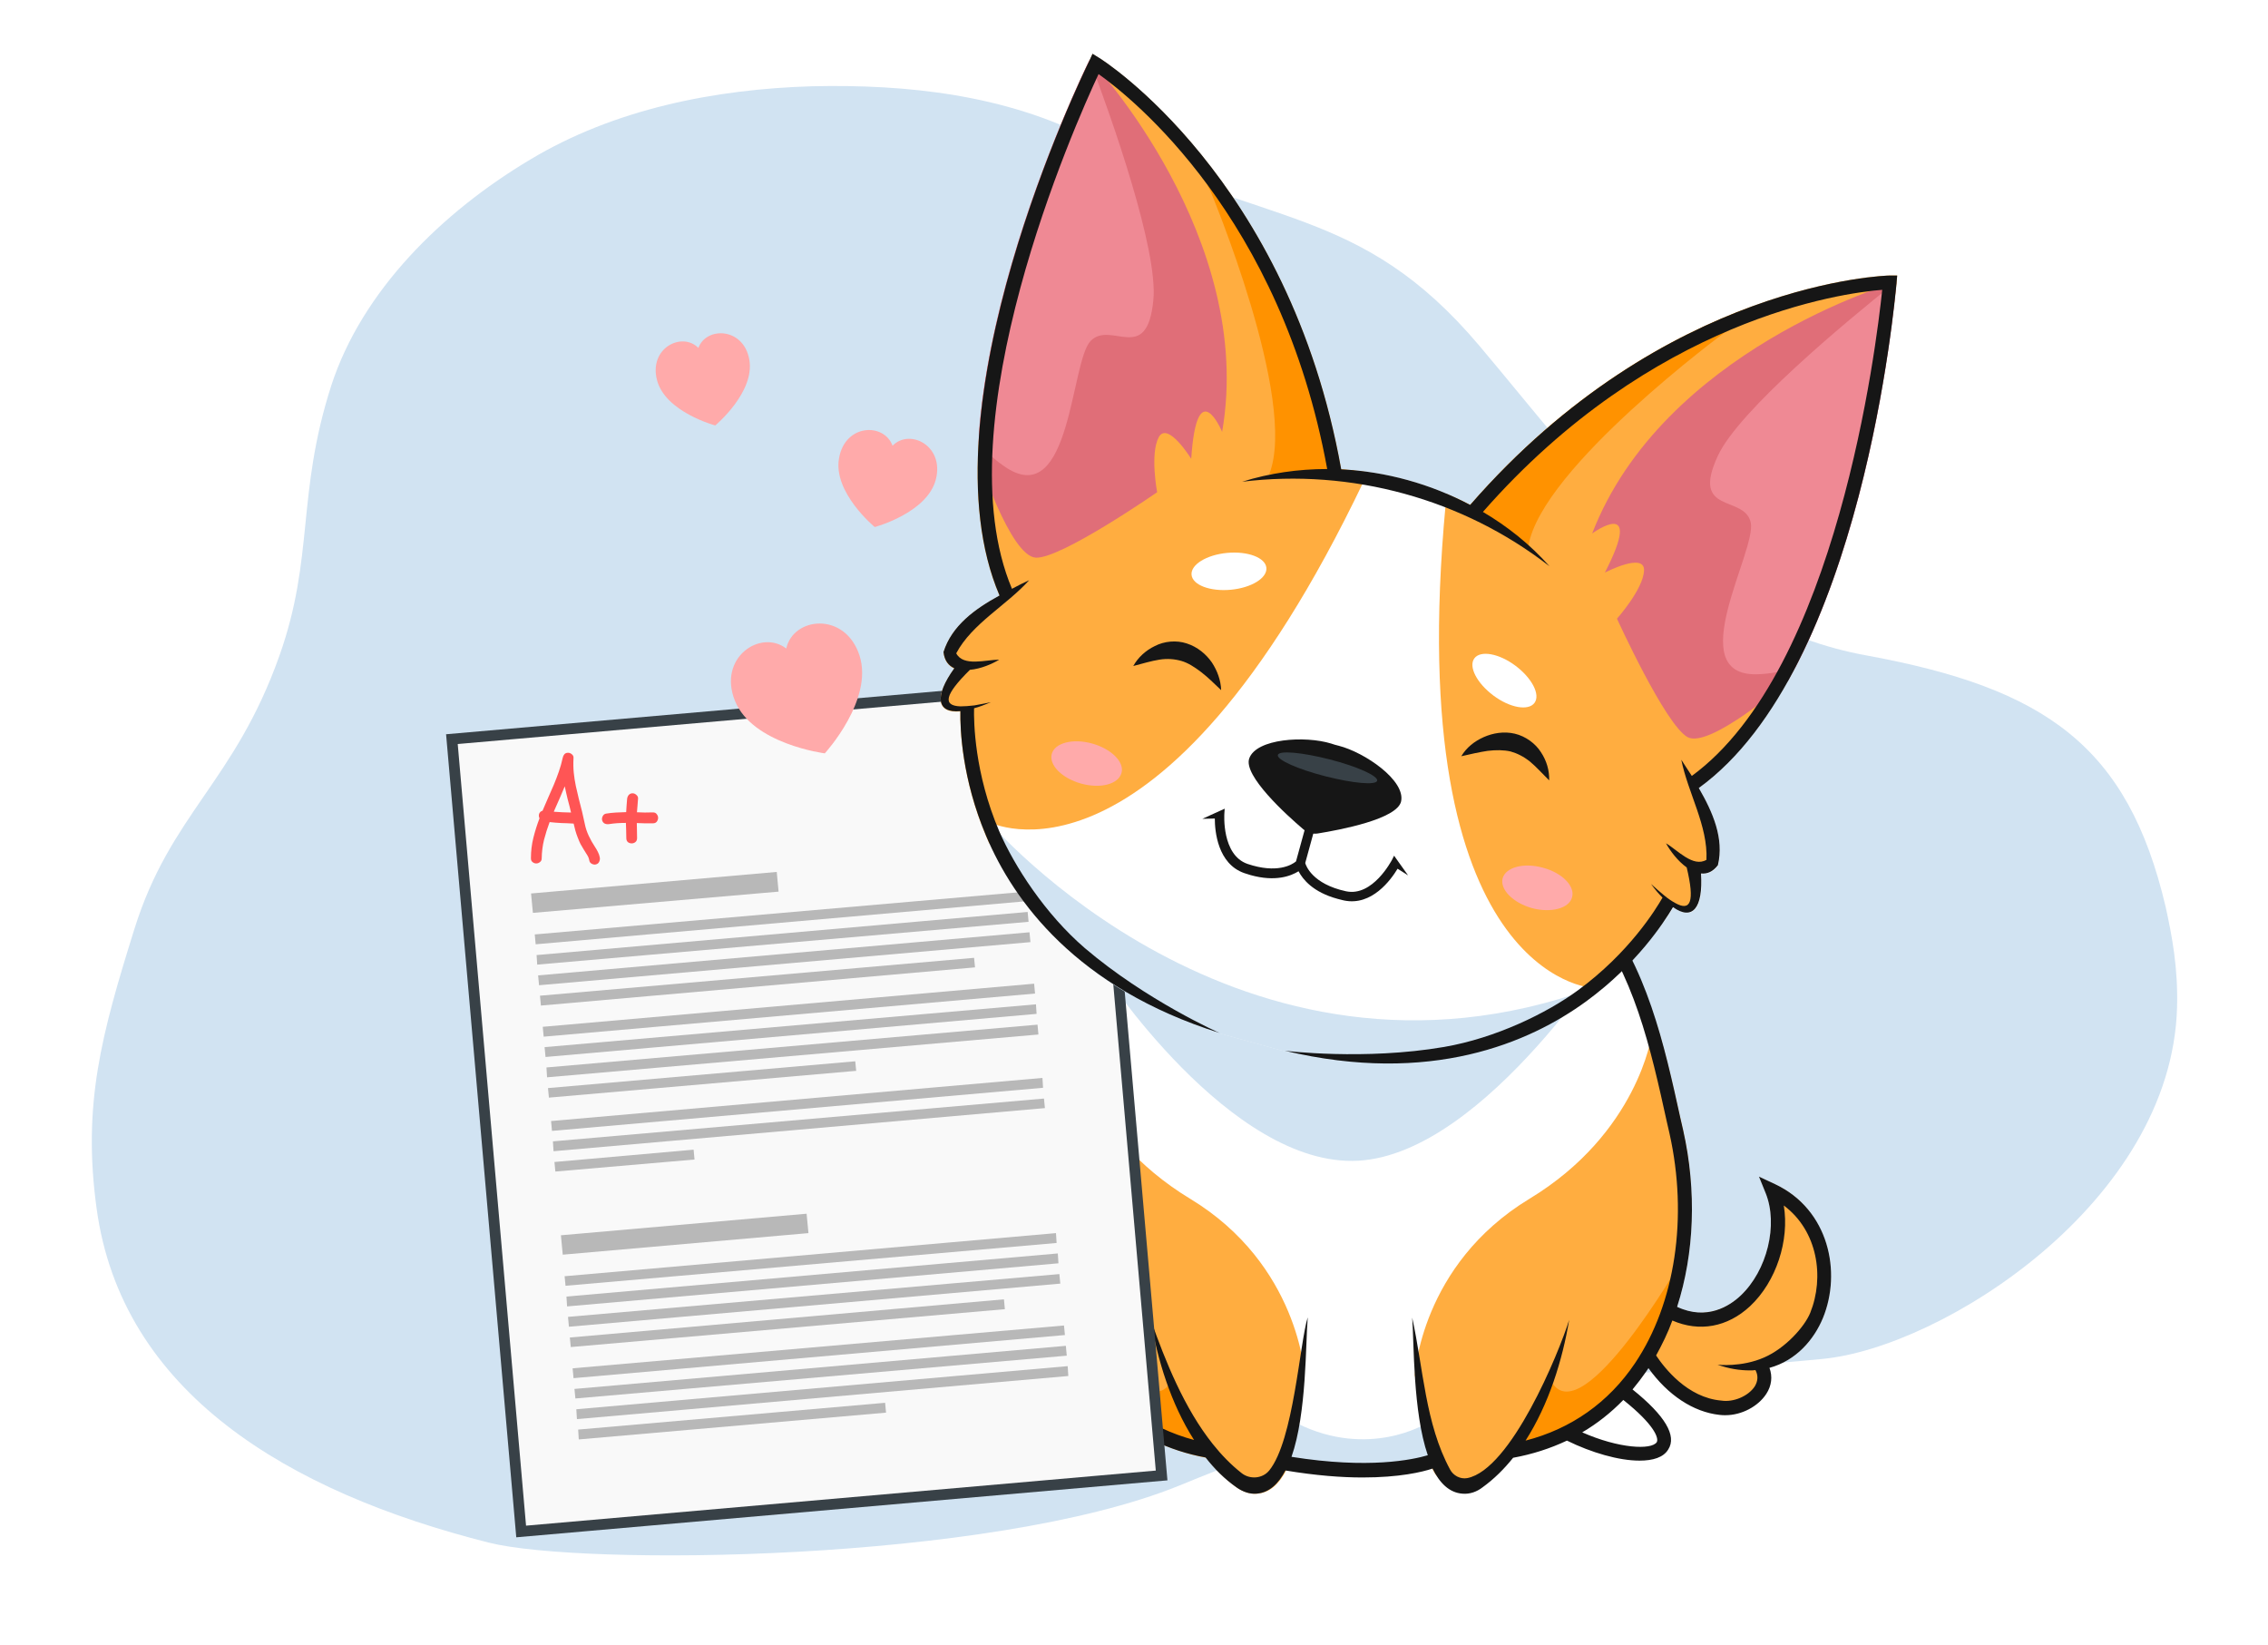
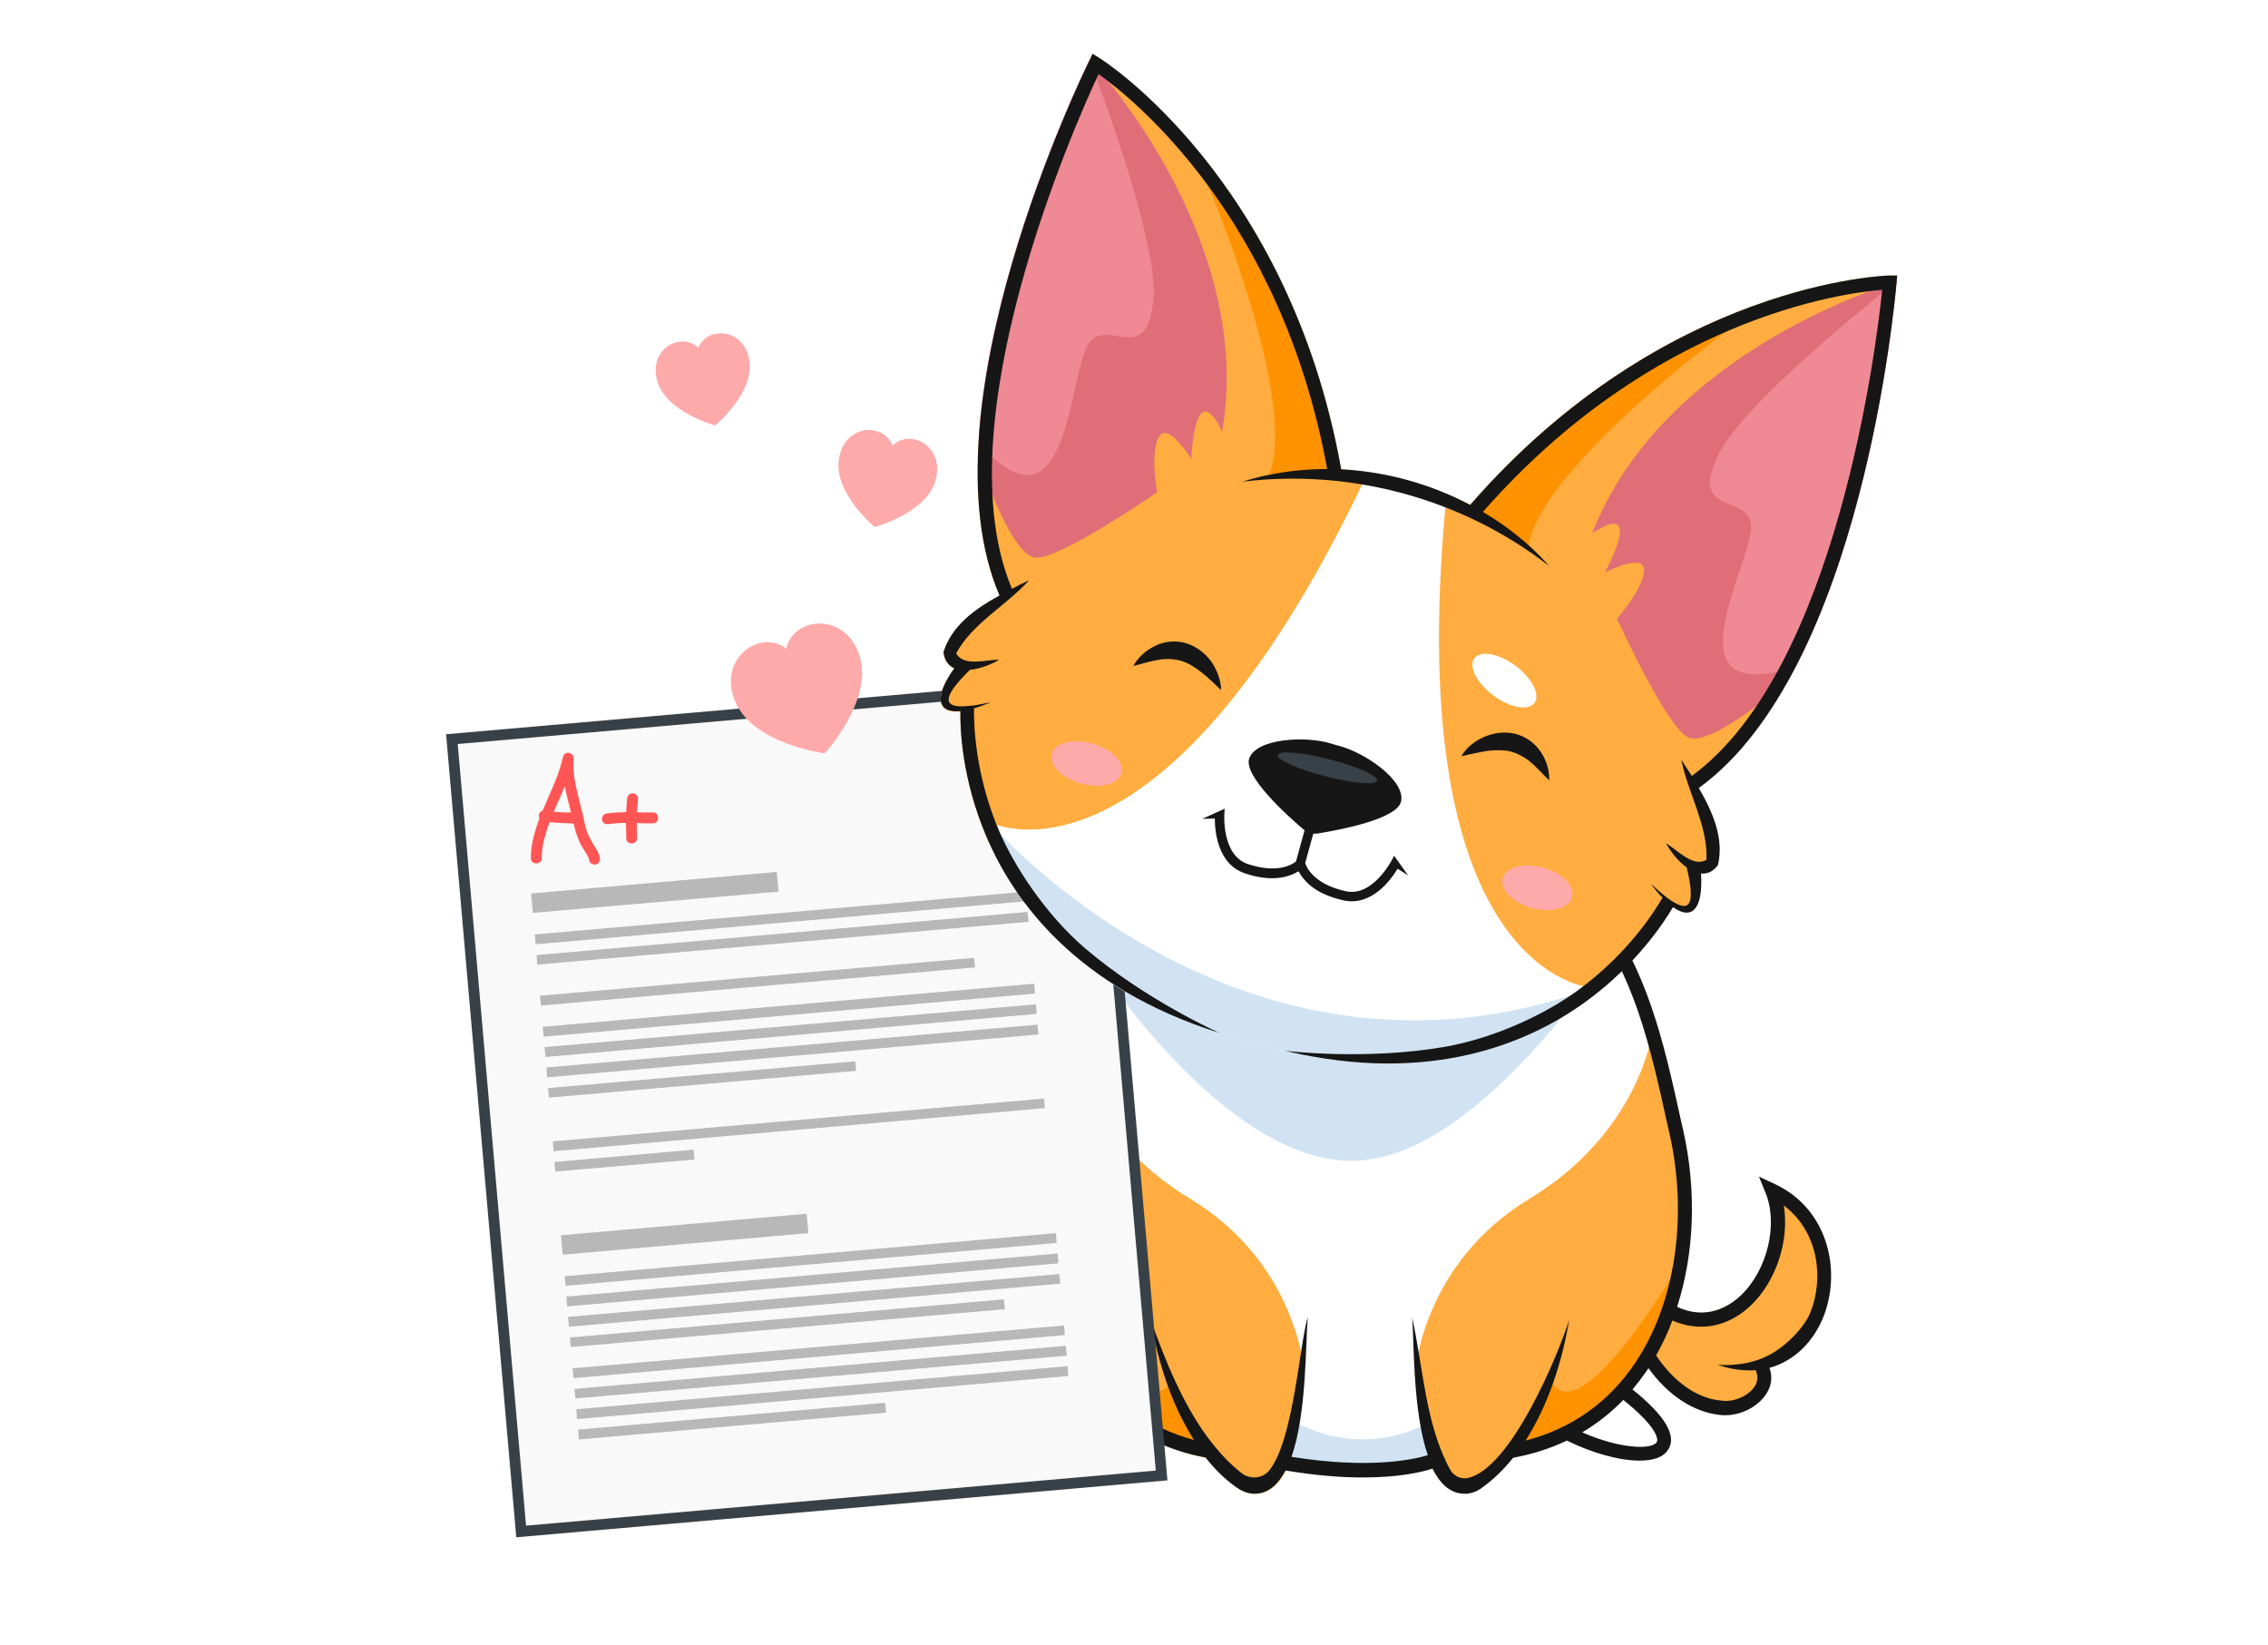
<svg xmlns="http://www.w3.org/2000/svg" width="211" height="153" viewBox="0 0 211 153" fill="none">
  <g filter="url(#filter0_f_282_994)">
-     <path d="M201.478 84.361C197.964 69.389 190.285 64.028 173.709 60.981C157.465 58.066 148.245 44.756 137.636 32.168C126.497 18.985 117.744 21.208 101.5 12.926C93.544 8.819 84.394 7.825 75.576 8.024C66.492 8.289 57.144 10.144 49.32 14.848C41.099 19.75 33.662 27.081 30.811 35.892C27.562 46.028 29.255 51.794 26 60.981C21.826 72.761 15.854 75.689 12.5 86.426C9.45 96.193 7.659 102.718 8.985 112.391C11.306 129.483 26.707 138.766 45.5 143.5C54.127 145.673 92.05 145.353 109.686 138.198C119.366 134.223 129.179 130.712 139.589 129.122C149.468 127.598 159.545 127.399 169.557 126.406C180.696 125.346 202.044 111.827 202.539 93.703C202.639 90.032 202.075 87.078 201.478 84.361Z" fill="#D1E3F2" />
-   </g>
+     </g>
  <path d="M97.788 134.863C98.262 135.572 99.24 135.897 100.454 135.897C102.41 135.897 104.987 135.129 107.268 133.976C108.789 134.725 110.418 135.257 112.156 135.572C112.985 136.636 113.933 137.582 115.03 138.35C115.563 138.734 116.244 139 116.896 138.941C118.081 138.852 118.94 138.025 119.592 136.784C122.436 137.257 124.806 137.434 126.761 137.434C130.197 137.434 132.301 136.931 133.278 136.606C133.93 137.936 134.819 138.852 136.063 138.941C136.744 139 137.396 138.764 137.929 138.35C138.996 137.582 139.944 136.636 140.773 135.601C142.551 135.276 144.21 134.744 145.78 134.005C148.061 135.129 150.608 135.867 152.534 135.867C153.778 135.867 154.756 135.572 155.2 134.833C156.03 133.562 154.904 131.671 151.882 129.247C152.327 128.715 152.771 128.124 153.186 127.533C153.245 127.454 153.304 127.366 153.364 127.267C155.171 129.779 157.541 131.346 159.97 131.612C160.148 131.641 160.355 131.641 160.533 131.641C162.014 131.641 163.554 130.843 164.325 129.661C164.828 128.893 164.917 128.035 164.621 127.237C167.109 126.558 168.768 124.607 169.598 122.597C171.346 118.342 170.161 112.519 165.154 110.155L163.643 109.446L164.265 110.982C165.45 113.908 164.413 118.194 161.925 120.529C160.918 121.474 158.814 122.863 156.03 121.563C157.629 116.598 157.866 110.805 156.593 105.131L156.356 104.096C154.815 97.092 153.008 90.619 148.416 85.004L104.394 84.236C99.832 89.851 98.203 97.092 96.662 104.096L96.425 105.101C94.618 113.17 95.922 121.504 99.862 127.385C100.277 128.006 100.721 128.597 101.195 129.129C98.114 131.671 96.959 133.562 97.788 134.863Z" fill="white" />
  <path d="M142.284 111.515C152.386 105.397 153.66 96.294 153.66 96.294C153.66 96.294 153.837 95.91 154.134 95.289C155.022 98.185 155.704 101.2 156.356 104.155L156.593 105.19C157.866 110.864 157.452 116.657 155.852 121.622C158.637 122.893 160.918 121.534 161.925 120.588C164.413 118.253 165.658 113.938 164.443 111.042L163.999 109.83L165.184 110.214C170.19 112.549 170.842 118.46 169.094 122.745C168.265 124.755 166.517 126.44 164.028 127.09C164.325 127.888 164.117 129.011 163.614 129.779C162.843 130.961 162.369 130.814 160.918 130.814C160.74 130.814 160.029 130.902 159.851 130.873C157.422 130.636 155.259 129.336 153.452 126.824C153.393 126.912 153.067 127.149 153.008 127.238C152.593 127.829 151.26 128.745 150.786 129.277C153.808 131.7 155.141 133.533 154.311 134.804C153.837 135.513 153.067 135.306 151.853 135.306C149.927 135.306 147.794 134.774 145.513 133.651C143.973 134.39 142.551 134.744 140.773 135.07C139.944 136.104 138.433 136.547 137.366 137.316C136.833 137.7 136.685 138.173 136.033 138.114C134.789 138.025 133.93 137.995 133.278 136.665C133.1 136.725 133.634 135.424 133.337 135.483L131.619 127.917C131.649 127.858 132.152 117.662 142.284 111.515Z" fill="#FFAD40" />
  <path d="M101.195 129.218C100.721 128.656 100.277 128.095 99.862 127.474C95.922 121.593 94.618 113.258 96.425 105.19L96.662 104.185C97.314 101.23 97.996 98.215 98.884 95.319C99.151 95.939 99.358 96.294 99.358 96.294C99.358 96.294 100.632 105.397 110.734 111.515C120.836 117.632 121.369 127.858 121.369 127.858L119.74 135.661C119.473 135.602 119.918 136.666 119.74 136.606C119.088 137.936 118.199 138.853 116.955 138.941C116.303 139 115.652 138.764 115.089 138.38C114.022 137.611 113.074 136.636 112.215 135.602C110.467 135.277 108.838 134.715 107.327 134.006C107.298 134.006 107.268 134.035 107.268 134.035H107.238C104.957 135.158 102.409 135.897 100.484 135.897C99.566 135.897 98.795 135.72 98.262 135.336C98.084 135.217 97.936 135.04 97.818 134.863C96.959 133.562 98.114 131.671 101.195 129.218Z" fill="#FFAD40" />
  <path d="M96.929 117.396C96.929 117.396 105.964 133.089 108.867 128.656L112.215 134.567L107.09 133.237L102.498 129.602L98.647 124.519L96.929 117.396Z" fill="#FF9200" />
  <path d="M156.355 117.396C156.355 117.396 147.319 133.089 144.416 128.656L141.068 134.567L146.193 133.237L150.785 129.602L154.636 124.519L156.355 117.396Z" fill="#FF9200" />
  <path d="M132.686 132.41C132.686 132.41 127.384 135.72 120.689 132.41L119.533 136.045C119.533 136.045 127.917 137.434 131.65 136.429C135.412 135.424 132.686 132.41 132.686 132.41Z" fill="#D1E3F2" />
  <path d="M106.676 133.267L101.965 129.809L98.47 133.119C98.47 133.119 98.529 134.863 98.677 134.981C98.855 135.099 105.046 134.597 105.046 134.597L106.676 133.267Z" fill="white" />
  <path d="M150.994 129.78L146.58 133.149C146.58 133.149 149.306 135.011 149.454 134.981C149.602 134.952 153.72 134.981 153.72 134.981L154.964 133.681L150.994 129.78Z" fill="white" />
  <path fill-rule="evenodd" clip-rule="evenodd" d="M101.223 129.129C100.749 128.597 100.305 128.006 99.89 127.385C95.95 121.504 94.647 113.17 96.454 105.101L96.691 104.096C98.231 97.092 99.861 89.851 104.423 84.236L105.43 85.063C101.045 90.442 99.475 97.535 97.965 104.392L97.728 105.397C96.009 113.14 97.224 121.09 100.986 126.676C103.445 130.341 106.911 132.823 111.088 133.946C108.926 130.577 107.681 126.469 107.059 122.775C108.422 126.617 110.17 130.991 112.836 134.331C113.636 135.335 114.525 136.252 115.502 137.02C116.272 137.641 117.457 137.552 118.08 136.784C120.361 133.976 120.923 124.814 121.664 122.538C121.457 124.932 121.575 131.464 120.153 135.513C127.352 136.665 131.44 135.779 132.833 135.365C131.44 131.316 131.559 124.903 131.381 122.568C132.418 127.267 132.596 132.439 134.906 136.695C135.202 137.257 135.854 137.611 136.506 137.493C140.564 136.695 145.008 125.908 145.986 122.775C145.364 126.499 144.09 130.636 141.927 134.005C146.164 132.912 149.659 130.459 152.118 126.794C155.851 121.238 157.065 113.229 155.317 105.426L155.08 104.392C153.57 97.535 152 90.442 147.615 85.063L148.622 84.236C153.214 89.851 154.814 97.092 156.354 104.096L156.591 105.131C157.865 110.805 157.628 116.598 156.028 121.563C158.813 122.863 160.916 121.474 161.924 120.529C164.412 118.194 165.449 113.908 164.264 110.982L163.642 109.446L165.153 110.155C170.159 112.519 171.344 118.342 169.596 122.597C168.767 124.607 167.108 126.558 164.62 127.237C164.916 128.035 164.827 128.893 164.323 129.661C163.553 130.843 162.013 131.641 160.531 131.641C160.354 131.641 160.146 131.641 159.969 131.612C157.539 131.346 155.169 129.779 153.362 127.267C153.303 127.366 153.244 127.454 153.185 127.533C152.77 128.124 152.325 128.715 151.881 129.247C154.903 131.671 156.028 133.562 155.199 134.833C154.755 135.572 153.777 135.867 152.533 135.867C150.607 135.867 148.059 135.129 145.778 134.005C144.208 134.744 142.549 135.276 140.772 135.601C139.942 136.636 138.994 137.582 137.928 138.35C137.395 138.764 136.743 139 136.062 138.941C134.817 138.852 133.929 137.936 133.277 136.606C132.299 136.931 130.196 137.434 126.76 137.434C124.804 137.434 122.434 137.257 119.59 136.784C118.939 138.025 118.08 138.852 116.895 138.941C116.243 139 115.561 138.734 115.028 138.35C113.932 137.582 112.984 136.636 112.155 135.572C110.417 135.257 108.787 134.725 107.267 133.976C104.986 135.129 102.408 135.897 100.453 135.897C99.238 135.897 98.261 135.572 97.787 134.863C96.957 133.562 98.113 131.671 101.223 129.129ZM160.146 130.282C161.272 130.459 162.664 129.868 163.257 128.952C163.553 128.449 163.583 127.947 163.316 127.444C163.138 127.474 162.961 127.474 162.783 127.474C161.864 127.474 160.857 127.326 159.791 126.942C159.791 126.942 162.013 127.208 164.146 126.262C166.101 125.405 167.878 123.425 168.411 122.125C169.745 118.814 169.122 114.499 165.953 112.135C166.486 115.357 165.271 119.199 162.812 121.504C160.709 123.455 158.102 123.927 155.584 122.834C155.169 123.986 154.636 125.05 154.073 126.085C154.843 127.237 156.976 130.016 160.146 130.282ZM154.132 134.153C154.34 133.799 153.955 132.557 151.022 130.223C149.876 131.405 148.603 132.41 147.2 133.237C150.607 134.744 153.629 134.892 154.132 134.153ZM98.883 134.153C99.357 134.892 102.438 134.744 105.874 133.208C104.482 132.38 103.208 131.346 102.053 130.163C99.09 132.528 98.675 133.799 98.883 134.153Z" fill="#161616" />
  <path d="M150.669 87.221C150.669 87.221 138.286 107.288 126.377 107.968C114.468 108.648 102.47 90.176 102.47 90.176L150.669 87.221Z" fill="#D1E3F2" />
  <path d="M101.625 63.542L108.069 137.247L48.485 142.458L42.042 68.754L101.625 63.542Z" fill="#F9F9F9" stroke="#384147" />
  <path d="M75.213 114.704L52.355 116.709L52.184 114.905L75.041 112.9L75.213 114.704Z" fill="#B8B8B8" />
  <path d="M98.299 115.621L52.613 119.602L52.527 118.714L98.242 114.704L98.299 115.621Z" fill="#B8B8B8" />
  <path d="M98.471 117.512L52.757 121.522L52.699 120.605L98.413 116.595L98.471 117.512Z" fill="#B8B8B8" />
  <path d="M98.643 119.402L52.929 123.412L52.843 122.495L98.557 118.514L98.643 119.402Z" fill="#B8B8B8" />
  <path d="M93.487 121.779L53.101 125.302L53.015 124.414L93.401 120.863L93.487 121.779Z" fill="#B8B8B8" />
  <path d="M99.073 124.185L53.358 128.195L53.273 127.279L98.987 123.297L99.073 124.185Z" fill="#B8B8B8" />
  <path d="M99.245 126.104L53.53 130.086L53.444 129.198L99.159 125.188L99.245 126.104Z" fill="#B8B8B8" />
  <path d="M99.388 127.995L53.673 132.005L53.616 131.088L99.331 127.078L99.388 127.995Z" fill="#B8B8B8" />
  <path d="M82.431 131.403L53.845 133.895L53.788 132.979L82.345 130.487L82.431 131.403Z" fill="#B8B8B8" />
  <path d="M72.435 82.939L49.578 84.915L49.406 83.111L72.263 81.106L72.435 82.939Z" fill="#B8B8B8" />
  <path d="M95.522 83.827L49.836 87.837L49.75 86.921L95.464 82.939L95.522 83.827Z" fill="#B8B8B8" />
  <path d="M95.692 85.746L49.978 89.727L49.921 88.84L95.606 84.829L95.692 85.746Z" fill="#B8B8B8" />
-   <path d="M95.864 87.636L50.149 91.646L50.063 90.73L95.778 86.72L95.864 87.636Z" fill="#B8B8B8" />
  <path d="M90.709 89.985L50.322 93.537L50.236 92.62L90.623 89.097L90.709 89.985Z" fill="#B8B8B8" />
  <path d="M96.294 92.42L50.58 96.43L50.494 95.513L96.208 91.503L96.294 92.42Z" fill="#B8B8B8" />
  <path d="M96.438 94.31L50.752 98.32L50.666 97.404L96.38 93.422L96.438 94.31Z" fill="#B8B8B8" />
  <path d="M96.609 96.229L50.895 100.211L50.838 99.294L96.523 95.313L96.609 96.229Z" fill="#B8B8B8" />
  <path d="M79.653 99.609L51.067 102.101L50.981 101.213L79.567 98.721L79.653 99.609Z" fill="#B8B8B8" />
-   <path d="M97.039 101.185L51.353 105.195L51.268 104.278L96.982 100.268L97.039 101.185Z" fill="#B8B8B8" />
  <path d="M97.211 103.075L51.497 107.085L51.44 106.168L97.125 102.187L97.211 103.075Z" fill="#B8B8B8" />
  <path d="M64.615 107.858L51.668 108.976L51.582 108.088L64.529 106.942L64.615 107.858Z" fill="#B8B8B8" />
  <path d="M50.397 79.835C50.397 79.996 50.342 80.114 50.231 80.19C50.13 80.275 50.016 80.317 49.889 80.317C49.762 80.317 49.648 80.275 49.546 80.19C49.444 80.114 49.394 79.996 49.394 79.835C49.394 79.175 49.47 78.54 49.622 77.931C49.774 77.321 49.965 76.716 50.193 76.115C50.134 76.005 50.117 75.882 50.143 75.747C50.193 75.569 50.303 75.459 50.473 75.417C50.642 75.011 50.815 74.609 50.993 74.211C51.179 73.805 51.357 73.398 51.526 72.992C51.696 72.586 51.852 72.175 51.996 71.761C52.14 71.346 52.258 70.923 52.352 70.491C52.377 70.364 52.428 70.254 52.504 70.161C52.589 70.068 52.703 70.022 52.847 70.022C52.982 70.022 53.105 70.072 53.215 70.174C53.325 70.267 53.371 70.385 53.355 70.529C53.329 71.02 53.338 71.473 53.38 71.888C53.422 72.294 53.486 72.7 53.57 73.106C53.655 73.504 53.748 73.906 53.85 74.312C53.96 74.71 54.061 75.108 54.154 75.506C54.247 75.887 54.332 76.268 54.408 76.648C54.484 77.029 54.607 77.397 54.776 77.753C54.861 77.931 54.95 78.104 55.043 78.273C55.136 78.434 55.238 78.599 55.348 78.769C55.449 78.921 55.542 79.082 55.627 79.251C55.712 79.412 55.771 79.59 55.805 79.784C55.822 79.92 55.8 80.046 55.741 80.165C55.69 80.284 55.593 80.364 55.449 80.406C55.331 80.44 55.204 80.423 55.068 80.356C54.933 80.288 54.852 80.186 54.827 80.051C54.793 79.856 54.726 79.683 54.624 79.53C54.531 79.378 54.434 79.221 54.332 79.061C54.214 78.874 54.103 78.688 54.002 78.502C53.909 78.307 53.824 78.108 53.748 77.905C53.663 77.694 53.592 77.482 53.532 77.27C53.473 77.05 53.418 76.83 53.367 76.61C52.986 76.585 52.61 76.568 52.237 76.56C51.873 76.543 51.505 76.513 51.133 76.471C50.93 77.012 50.756 77.562 50.612 78.121C50.477 78.68 50.405 79.251 50.397 79.835ZM51.59 75.341C51.573 75.366 51.56 75.396 51.552 75.43C51.552 75.455 51.543 75.481 51.526 75.506C51.797 75.531 52.064 75.548 52.326 75.557C52.589 75.557 52.855 75.565 53.126 75.582C53.033 75.176 52.931 74.774 52.821 74.376C52.72 73.97 52.627 73.559 52.542 73.144C52.39 73.517 52.233 73.885 52.072 74.249C51.911 74.605 51.751 74.968 51.59 75.341ZM60.743 75.569C60.904 75.569 61.023 75.624 61.099 75.734C61.183 75.836 61.226 75.95 61.226 76.077C61.226 76.204 61.183 76.323 61.099 76.433C61.023 76.534 60.904 76.585 60.743 76.585C60.498 76.593 60.248 76.593 59.994 76.585C59.74 76.576 59.491 76.568 59.245 76.56C59.254 76.796 59.258 77.029 59.258 77.258C59.266 77.486 59.27 77.719 59.27 77.956C59.27 78.125 59.215 78.252 59.105 78.337C59.004 78.413 58.89 78.451 58.763 78.451C58.636 78.451 58.522 78.413 58.42 78.337C58.318 78.252 58.268 78.125 58.268 77.956C58.268 77.719 58.263 77.486 58.255 77.258C58.246 77.021 58.238 76.784 58.23 76.547C57.959 76.547 57.692 76.555 57.43 76.572C57.176 76.589 56.913 76.619 56.643 76.661C56.507 76.678 56.38 76.661 56.262 76.61C56.143 76.551 56.063 76.45 56.02 76.306C55.987 76.187 56.004 76.06 56.071 75.925C56.139 75.789 56.241 75.709 56.376 75.684C56.689 75.633 56.998 75.599 57.303 75.582C57.616 75.565 57.933 75.552 58.255 75.544C58.263 75.341 58.276 75.138 58.293 74.935C58.31 74.723 58.327 74.511 58.344 74.3C58.361 74.164 58.411 74.046 58.496 73.944C58.589 73.843 58.708 73.792 58.852 73.792C58.978 73.792 59.097 73.843 59.207 73.944C59.325 74.046 59.376 74.164 59.359 74.3C59.342 74.511 59.325 74.723 59.309 74.935C59.292 75.138 59.275 75.345 59.258 75.557C59.503 75.565 59.749 75.574 59.994 75.582C60.248 75.582 60.498 75.578 60.743 75.569Z" fill="#FF5555" />
  <path d="M73.149 60.324C70.749 58.492 66.75 61.181 68.379 65.201C70.009 69.22 76.734 70.077 76.734 70.077C76.734 70.077 81.296 65.112 79.963 60.974C78.629 56.866 73.801 57.369 73.149 60.324Z" fill="#FFAAAA" />
  <path d="M158.046 73.301C173.273 62.277 176.295 27.787 176.443 26.338L176.502 25.629H175.791C175.584 25.629 154.906 26.161 136.776 46.968C133.102 45.017 128.955 43.864 124.778 43.657C119.919 16.526 102.441 5.473 102.263 5.384L101.641 5L101.345 5.65C100.693 6.98 85.585 38.101 92.991 55.391C90.71 56.632 88.547 58.198 87.777 60.651C87.866 61.449 88.251 61.922 88.784 62.158C86.888 64.789 87.155 66.355 89.347 66.148C89.317 67.833 90.058 72.118 92.309 77.438C94.857 83.497 100.189 91.92 113.461 96.117L119.564 97.801C133.132 101.023 142.019 96.471 147.381 92.866C152.18 89.644 154.817 85.861 155.676 84.413C157.453 85.684 158.49 84.561 158.283 81.28C158.846 81.339 159.379 81.133 159.853 80.512C160.416 78 159.349 75.547 158.046 73.301Z" fill="white" />
  <path d="M176.442 26.338L176.501 25.629H175.79C175.583 25.629 154.905 26.161 136.775 46.968C136.064 46.583 135.323 46.258 134.583 45.933C134.563 46.268 134.533 46.593 134.494 46.908C130.376 90.915 148.121 91.891 148.121 91.891C148.121 91.891 146.077 92.009 146.699 93.014C146.877 92.895 147.44 92.866 147.618 92.748C152.298 89.319 154.52 85.477 155.379 84.029C157.157 85.3 157.897 84.325 157.69 81.044C158.253 81.103 158.875 81.192 159.349 80.571C159.941 78.088 158.993 75.34 157.69 73.123C172.858 62.07 176.294 27.816 176.442 26.338Z" fill="#FFAD40" />
  <path d="M124.778 43.687C119.919 16.556 102.441 5.502 102.263 5.414L101.641 5.029L101.345 5.68C100.693 7.01 85.585 38.13 92.991 55.42C90.71 56.661 88.547 58.228 87.777 60.681C87.866 61.479 88.251 61.952 88.784 62.188C86.888 64.818 87.155 66.385 89.347 66.178C89.317 67.862 89.495 72.473 91.746 77.793C91.835 78.029 91.954 78.236 92.043 78.472C93.168 77.941 92.013 76.463 92.013 76.463C92.013 76.463 107.773 84.679 126.851 44.81C127 44.514 127.118 44.219 127.266 43.923C126.437 43.805 125.607 43.716 124.778 43.687Z" fill="#FFAD40" />
  <path d="M148.122 49.627C148.122 49.627 153.04 46.022 149.307 53.263C149.307 53.263 153.04 51.312 152.951 53.085C152.862 54.829 150.433 57.548 150.433 57.548C150.433 57.548 154.936 67.449 157.009 68.572C159.024 69.636 165.897 63.725 166.341 63.341C174.458 48.829 176.325 27.491 176.413 26.338V26.279C176.058 26.279 154.699 32.633 148.122 49.627Z" fill="#E06E78" />
  <path d="M107.654 45.785C107.654 45.785 106.973 42.209 107.803 40.672C108.632 39.136 110.824 42.682 110.824 42.682C111.358 34.554 113.698 40.17 113.698 40.17C116.838 22.201 101.73 5.798 101.374 5.591L101.344 5.65C100.87 6.625 92.309 24.24 91.094 40.288C91.065 41.618 91.035 42.593 91.035 42.593C91.035 42.593 93.998 51.755 96.368 51.873C98.708 51.992 107.654 45.785 107.654 45.785Z" fill="#E06E78" />
  <path d="M176.443 26.279C176.414 26.279 176.354 26.309 176.236 26.338C171.674 29.974 161.779 38.19 159.824 42.386C157.247 47.913 162.283 45.992 162.875 48.593C163.468 51.194 156.388 62.897 163.468 62.72C164.742 62.691 165.956 62.425 167.052 62.04C174.547 47.588 176.325 27.462 176.414 26.338L176.443 26.279Z" fill="#EF8994" />
  <path d="M107.299 27.934C107.773 23.294 103.448 11.059 101.404 5.65C101.374 5.621 101.374 5.621 101.344 5.591L101.315 5.65C100.841 6.625 92.279 24.24 91.065 40.288C91.065 40.613 91.065 40.909 91.035 41.204C91.746 42.061 92.635 42.859 93.672 43.539C99.656 47.322 99.597 33.638 101.463 31.717C103.359 29.767 106.706 33.993 107.299 27.934Z" fill="#EF8994" />
  <path d="M148.122 91.92C115.357 103.801 92.013 76.463 92.013 76.463C92.013 76.463 91.746 76.522 91.272 76.64C91.421 77.025 91.924 77.527 92.072 77.911C94.62 83.97 100.13 91.92 113.402 96.117L119.505 97.801C133.073 101.023 141.93 97.003 147.263 93.132C148.122 92.511 149.188 91.92 149.899 91.299C149.346 91.477 148.754 91.684 148.122 91.92Z" fill="#D1E3F2" />
  <path d="M136.775 46.997C136.39 46.79 136.005 46.613 135.59 46.406C135.708 46.879 135.827 47.174 135.827 47.174L142.196 50.78C143.381 43.51 160.504 30.89 160.504 30.89C160.504 30.89 161.541 30.476 162.815 28.584C155.379 31.333 145.751 36.653 136.775 46.997Z" fill="#FF9200" />
  <path d="M124.689 43.657C125.133 43.687 125.548 43.717 125.992 43.746C125.637 44.101 125.4 44.278 125.4 44.278L118.082 44.101C120.808 37.244 112.572 17.679 112.572 17.679C112.572 17.679 111.921 16.792 111.772 14.517C116.779 20.694 122.289 30.21 124.689 43.657Z" fill="#FF9200" />
  <path d="M158.046 73.301C173.273 62.277 176.295 27.787 176.443 26.338L176.502 25.629H175.791C175.584 25.629 154.906 26.161 136.776 46.968C133.102 45.017 128.955 43.864 124.778 43.657C119.919 16.526 102.441 5.473 102.263 5.384L101.641 5L101.345 5.65C100.693 6.98 85.585 38.101 92.991 55.391C90.71 56.632 88.547 58.198 87.777 60.651C87.866 61.449 88.251 61.922 88.784 62.158C86.888 64.789 87.155 66.355 89.347 66.148C89.317 67.833 89.495 72.444 91.746 77.763C94.294 83.822 100.16 91.89 113.461 96.087C113.461 96.087 106.648 93.073 100.93 88.196C97.257 85.034 94.383 80.601 92.961 77.32C90.65 71.912 90.591 67.124 90.621 65.882C91.095 65.764 91.598 65.557 92.191 65.321C91.628 65.439 91.095 65.528 90.65 65.616C90.147 65.675 89.702 65.705 89.347 65.705C87.688 65.646 87.866 64.641 90.236 62.306C91.243 62.218 92.28 61.774 92.961 61.361C91.746 61.361 89.614 62.04 88.962 60.77C90.443 57.991 93.613 56.336 95.746 53.972C95.242 54.208 94.679 54.474 94.146 54.77C87.658 39.372 100.012 11.561 102.204 6.891C105.285 9.079 119.179 20.102 123.474 43.628C120.778 43.628 118.112 44.012 115.564 44.81C125.726 43.569 136.094 46.406 144.152 52.672C142.375 50.662 140.271 48.977 137.961 47.618C153.721 29.648 171.347 27.255 175.11 26.959C174.576 32.102 170.903 62.306 157.394 72.177C157.078 71.685 156.752 71.183 156.417 70.67C157.039 73.773 158.905 76.818 158.757 79.98C157.513 80.719 156.061 79.064 154.995 78.443C155.38 79.152 156.091 80.098 156.92 80.689C157.69 83.911 157.276 84.797 155.854 83.999C155.528 83.822 155.172 83.586 154.787 83.26C154.432 82.965 154.017 82.61 153.602 82.226C153.958 82.728 154.313 83.142 154.669 83.497C154.047 84.59 151.558 88.639 146.789 92.127C143.885 94.255 139.146 96.56 134.346 97.388C126.94 98.658 119.534 97.742 119.534 97.742C133.102 100.964 142.286 97.003 147.589 93.132C152.269 89.703 154.787 85.832 155.646 84.384C157.424 85.654 158.461 84.531 158.253 81.251C158.816 81.31 159.349 81.103 159.823 80.482C160.416 78 159.349 75.547 158.046 73.301Z" fill="#161616" />
  <path d="M135.948 70.345C136.422 69.547 137.163 68.956 138.022 68.572C138.881 68.188 139.918 68.01 140.925 68.247C141.932 68.483 142.851 69.163 143.354 69.961C143.888 70.759 144.154 71.675 144.125 72.591C143.473 71.941 142.91 71.32 142.347 70.848C141.755 70.375 141.162 70.079 140.54 69.902C139.888 69.754 139.177 69.754 138.407 69.843C137.637 69.961 136.837 70.138 135.948 70.345Z" fill="#161616" />
  <path d="M113.608 64.198C112.956 63.577 112.364 62.986 111.742 62.513C111.12 62.041 110.527 61.656 109.905 61.479C109.283 61.302 108.601 61.242 107.861 61.361C107.12 61.479 106.32 61.715 105.432 61.952C105.876 61.154 106.587 60.504 107.446 60.09C108.305 59.647 109.431 59.528 110.409 59.853C111.416 60.178 112.216 60.858 112.749 61.627C113.252 62.395 113.578 63.282 113.608 64.198Z" fill="#161616" />
  <path d="M104.335 71.912C104.039 72.946 102.38 73.389 100.573 72.887C98.795 72.385 97.581 71.173 97.847 70.138C98.114 69.104 99.802 68.661 101.61 69.163C103.417 69.666 104.631 70.907 104.335 71.912Z" fill="#FFAAAA" />
  <path d="M139.795 81.694C140.092 80.66 141.78 80.216 143.558 80.719C145.335 81.192 146.55 82.433 146.254 83.467C145.987 84.502 144.298 84.945 142.521 84.472C140.743 83.97 139.529 82.728 139.795 81.694Z" fill="#FFAAAA" />
  <path d="M145.634 58.346C145.071 59.056 143.353 58.612 141.842 57.371C140.301 56.13 139.531 54.563 140.094 53.883C140.657 53.174 142.375 53.617 143.886 54.859C145.426 56.071 146.197 57.666 145.634 58.346Z" fill="#FFAD40" />
  <path d="M142.761 65.38C142.198 66.148 140.48 65.853 138.939 64.7C137.399 63.548 136.599 62.011 137.162 61.242C137.725 60.474 139.443 60.77 140.983 61.922C142.524 63.075 143.324 64.612 142.761 65.38Z" fill="white" />
-   <path d="M110.854 53.469C110.943 54.415 112.573 55.036 114.498 54.859C116.424 54.681 117.905 53.765 117.816 52.819C117.727 51.874 116.098 51.253 114.172 51.43C112.247 51.608 110.766 52.524 110.854 53.469Z" fill="white" />
  <path d="M113.551 76.936C113.551 76.936 114.499 82.699 120.513 80.63C120.513 80.63 123.505 83.94 126.023 83.32C128.541 82.699 129.252 81.014 129.252 81.014L113.551 76.936Z" fill="white" />
  <path d="M124.544 69.369C124.307 69.31 124.07 69.251 123.833 69.162C121.433 68.424 116.871 68.69 116.22 70.552C115.657 72.147 119.686 75.812 121.256 77.142C121.641 77.467 122.115 77.615 122.618 77.526C124.633 77.201 129.995 76.196 130.35 74.541C130.765 72.591 126.973 69.99 124.544 69.369Z" fill="#161616" />
  <path d="M128.125 72.621C128.006 73.064 125.844 72.857 123.296 72.207C120.748 71.557 118.763 70.67 118.882 70.227C119 69.783 121.163 69.99 123.711 70.641C126.258 71.291 128.214 72.177 128.125 72.621Z" fill="#384147" />
  <path d="M129.696 79.596L129.489 80.009C129.459 80.039 127.711 83.438 125.223 82.906C122.083 82.226 121.49 80.512 121.431 80.275L122.912 74.867L122.083 74.63L120.572 80.127C120.187 80.453 118.794 81.28 116.069 80.364C113.64 79.536 113.906 75.724 113.906 75.694L113.936 75.222L111.862 76.167L113.018 76.138C113.018 77.32 113.284 80.364 115.773 81.221C115.98 81.28 116.158 81.339 116.336 81.398C118.646 82.049 120.098 81.487 120.809 81.044C121.194 81.783 122.142 82.994 124.453 83.615C124.63 83.674 124.838 83.704 125.045 83.763C127.623 84.295 129.4 81.842 130.022 80.807L131 81.428L129.696 79.596Z" fill="#161616" />
  <path d="M78.061 42.611C77.469 45.803 81.379 49.024 81.379 49.024C81.379 49.024 86.267 47.724 87.067 44.591C87.867 41.458 84.638 39.833 83.038 41.458C82.238 39.301 78.624 39.419 78.061 42.611Z" fill="#FFAAAA" />
  <path d="M64.972 32.364C63.461 30.827 60.35 32.364 61.121 35.349C61.891 38.334 66.542 39.575 66.542 39.575C66.542 39.575 70.245 36.501 69.712 33.457C69.178 30.442 65.713 30.354 64.972 32.364Z" fill="#FFAAAA" />
  <defs>
    <filter id="filter0_f_282_994" x="0.542" y="0" width="210.009" height="152.682" filterUnits="userSpaceOnUse" color-interpolation-filters="sRGB">
      <feFlood flood-opacity="0" result="BackgroundImageFix" />
      <feBlend mode="normal" in="SourceGraphic" in2="BackgroundImageFix" result="shape" />
      <feGaussianBlur stdDeviation="4" result="effect1_foregroundBlur_282_994" />
    </filter>
  </defs>
</svg>